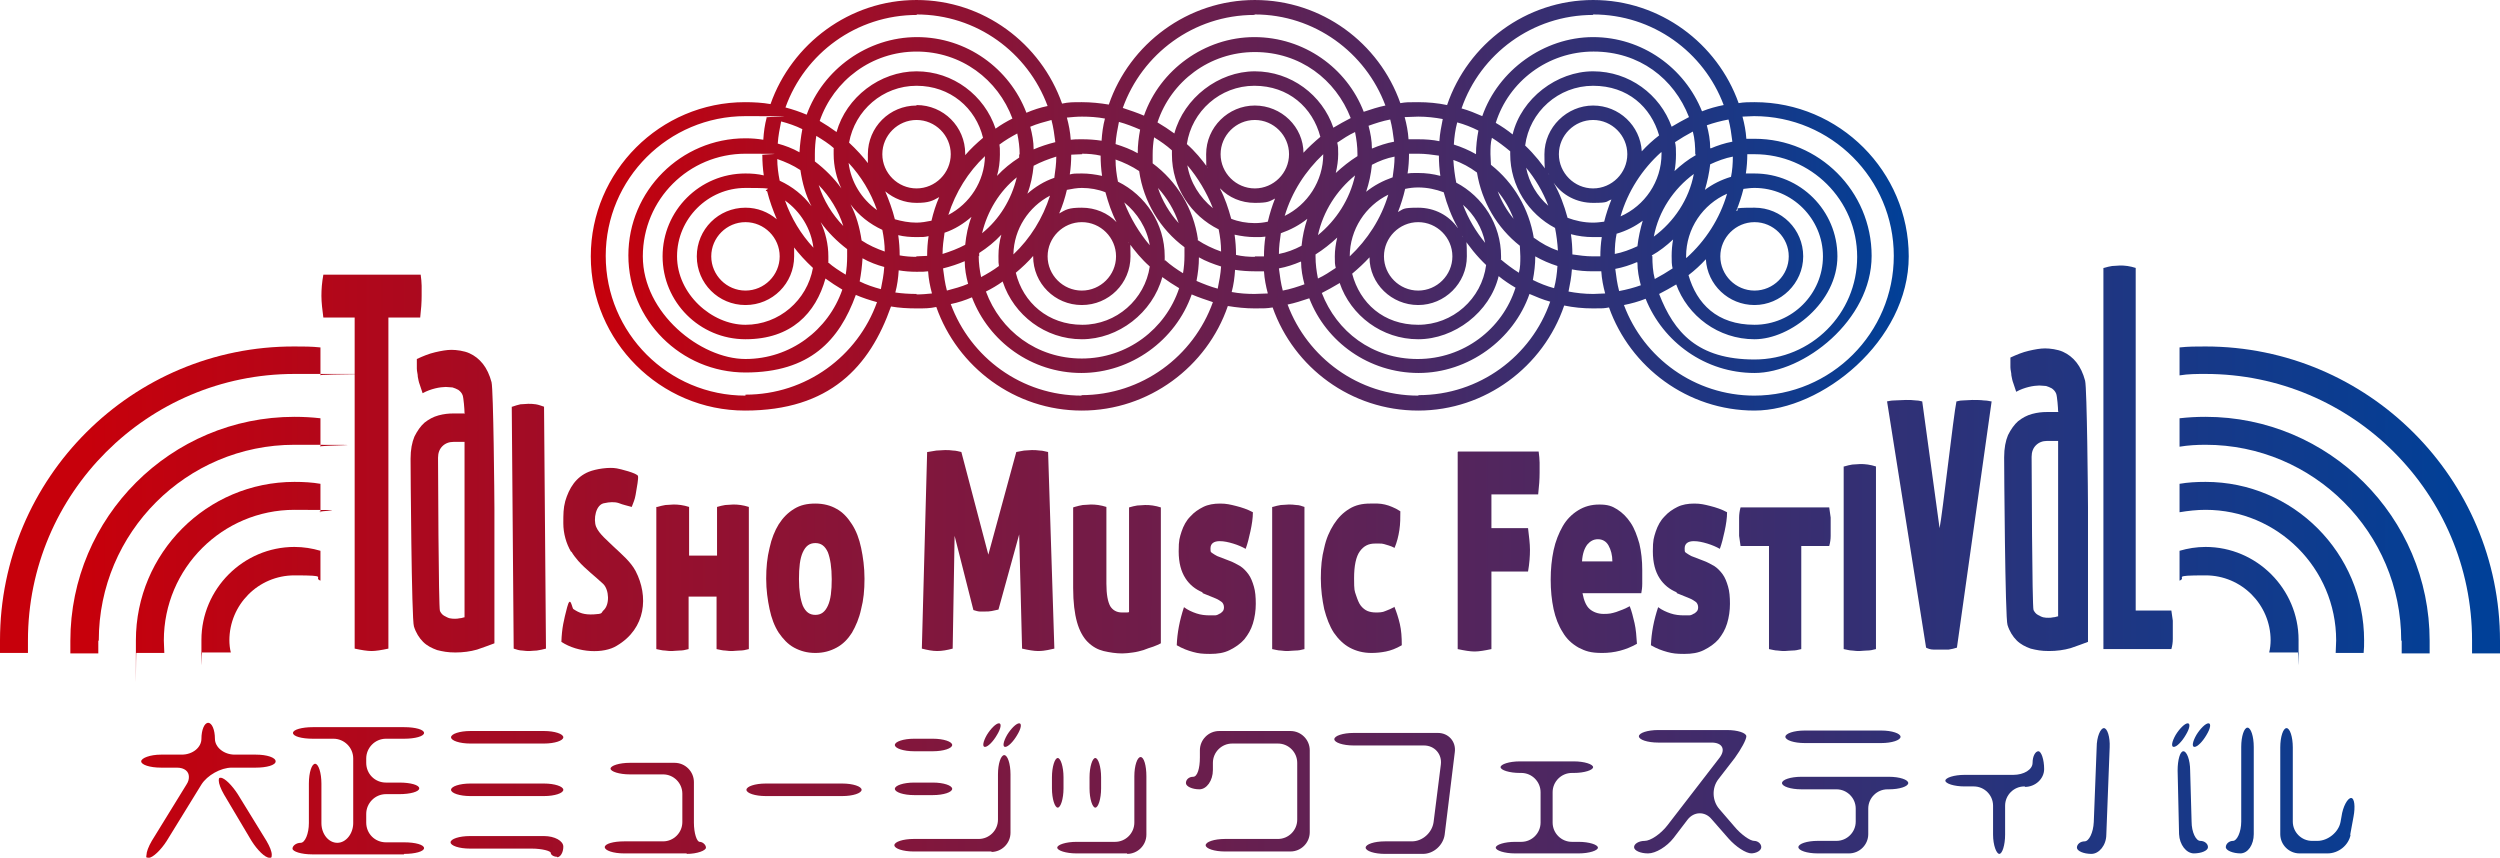
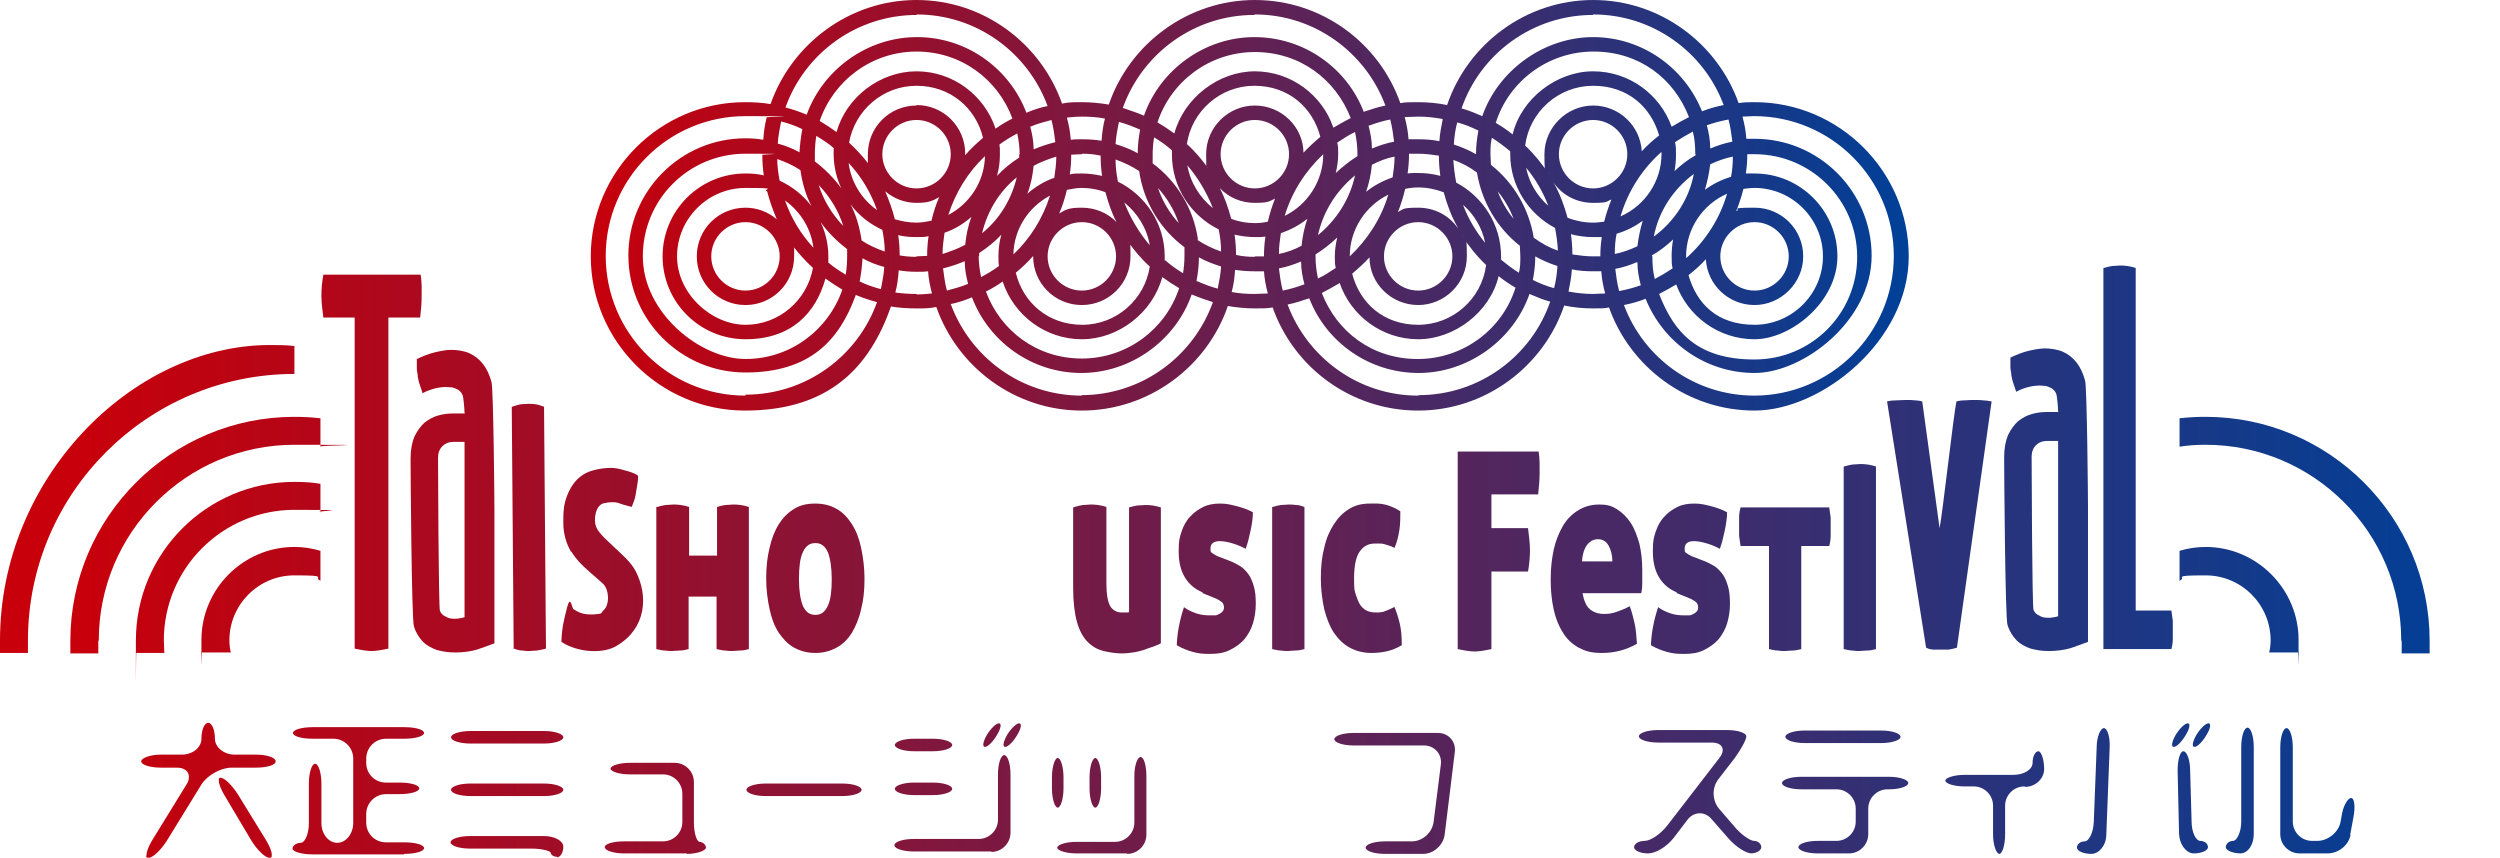
<svg xmlns="http://www.w3.org/2000/svg" xmlns:xlink="http://www.w3.org/1999/xlink" id="_レイヤー_1" data-name="レイヤー_1" viewBox="0 0 518.8 178">
  <defs>
    <style>      .st0 {        fill: url(#_名称未設定グラデーション_525);      }      .st1 {        fill: url(#_名称未設定グラデーション_535);      }      .st2 {        fill: url(#_名称未設定グラデーション_520);      }      .st3 {        fill: url(#_名称未設定グラデーション_57);      }      .st4 {        fill: url(#_名称未設定グラデーション_513);      }      .st5 {        fill: url(#_名称未設定グラデーション_5);      }      .st6 {        fill: url(#_名称未設定グラデーション_516);      }      .st7 {        fill: url(#_名称未設定グラデーション_518);      }      .st8 {        fill: url(#_名称未設定グラデーション_512);      }      .st9 {        fill: url(#_名称未設定グラデーション_537);      }      .st10 {        fill: url(#_名称未設定グラデーション_55);      }      .st11 {        fill: url(#_名称未設定グラデーション_59);      }      .st12 {        fill: url(#_名称未設定グラデーション_58);      }      .st13 {        fill: url(#_名称未設定グラデーション_530);      }      .st14 {        fill: url(#_名称未設定グラデーション_514);      }      .st15 {        fill: url(#_名称未設定グラデーション_531);      }      .st16 {        fill: url(#_名称未設定グラデーション_536);      }      .st17 {        fill: url(#_名称未設定グラデーション_51);      }      .st18 {        fill: url(#_名称未設定グラデーション_538);      }      .st19 {        fill: url(#_名称未設定グラデーション_542);      }      .st20 {        fill: url(#_名称未設定グラデーション_523);      }      .st21 {        fill: url(#_名称未設定グラデーション_52);      }      .st22 {        fill: url(#_名称未設定グラデーション_515);      }      .st23 {        fill: url(#_名称未設定グラデーション_541);      }      .st24 {        fill: url(#_名称未設定グラデーション_524);      }      .st25 {        fill: url(#_名称未設定グラデーション_521);      }      .st26 {        fill: url(#_名称未設定グラデーション_529);      }      .st27 {        fill: url(#_名称未設定グラデーション_540);      }      .st28 {        fill: url(#_名称未設定グラデーション_517);      }      .st29 {        fill: url(#_名称未設定グラデーション_54);      }      .st30 {        fill: url(#_名称未設定グラデーション_511);      }      .st31 {        fill: url(#_名称未設定グラデーション_528);      }      .st32 {        fill: url(#_名称未設定グラデーション_522);      }      .st33 {        fill: url(#_名称未設定グラデーション_539);      }      .st34 {        fill: url(#_名称未設定グラデーション_527);      }      .st35 {        fill: url(#_名称未設定グラデーション_533);      }      .st36 {        fill: url(#_名称未設定グラデーション_519);      }      .st37 {        fill: url(#_名称未設定グラデーション_534);      }      .st38 {        fill: url(#_名称未設定グラデーション_53);      }      .st39 {        fill: url(#_名称未設定グラデーション_56);      }      .st40 {        fill: url(#_名称未設定グラデーション_532);      }      .st41 {        fill: url(#_名称未設定グラデーション_510);      }      .st42 {        fill: url(#_名称未設定グラデーション_526);      }    </style>
    <linearGradient id="_名称未設定グラデーション_5" data-name="名称未設定グラデーション 5" x1="17.9" y1="164" x2="514.3" y2="164" gradientUnits="userSpaceOnUse">
      <stop offset="0" stop-color="#c7000b" />
      <stop offset="1" stop-color="#004098" />
    </linearGradient>
    <linearGradient id="_名称未設定グラデーション_51" data-name="名称未設定グラデーション 5" x1="17.9" y1="164" x2="514.3" y2="164" xlink:href="#_名称未設定グラデーション_5" />
    <linearGradient id="_名称未設定グラデーション_52" data-name="名称未設定グラデーション 5" x1="17.9" y1="164.7" x2="514.3" y2="164.7" xlink:href="#_名称未設定グラデーション_5" />
    <linearGradient id="_名称未設定グラデーション_53" data-name="名称未設定グラデーション 5" x1="17.9" y1="167.6" x2="514.3" y2="167.6" xlink:href="#_名称未設定グラデーション_5" />
    <linearGradient id="_名称未設定グラデーション_54" data-name="名称未設定グラデーション 5" x1="17.9" y1="163.9" x2="514.3" y2="163.9" xlink:href="#_名称未設定グラデーション_5" />
    <linearGradient id="_名称未設定グラデーション_55" data-name="名称未設定グラデーション 5" y1="163.3" x2="514.3" y2="163.3" xlink:href="#_名称未設定グラデーション_5" />
    <linearGradient id="_名称未設定グラデーション_56" data-name="名称未設定グラデーション 5" x1="17.9" y1="167" x2="514.3" y2="167" xlink:href="#_名称未設定グラデーション_5" />
    <linearGradient id="_名称未設定グラデーション_57" data-name="名称未設定グラデーション 5" x1="17.9" y1="164.1" x2="514.3" y2="164.1" xlink:href="#_名称未設定グラデーション_5" />
    <linearGradient id="_名称未設定グラデーション_58" data-name="名称未設定グラデーション 5" x1="17.9" y1="164.6" x2="514.3" y2="164.6" xlink:href="#_名称未設定グラデーション_5" />
    <linearGradient id="_名称未設定グラデーション_59" data-name="名称未設定グラデーション 5" x1="17.9" y1="167.4" x2="514.3" y2="167.4" xlink:href="#_名称未設定グラデーション_5" />
    <linearGradient id="_名称未設定グラデーション_510" data-name="名称未設定グラデーション 5" x1="17.9" y1="164.3" x2="514.3" y2="164.3" xlink:href="#_名称未設定グラデーション_5" />
    <linearGradient id="_名称未設定グラデーション_511" data-name="名称未設定グラデーション 5" x1="17.9" y1="164.4" x2="514.3" y2="164.4" xlink:href="#_名称未設定グラデーション_5" />
    <linearGradient id="_名称未設定グラデーション_512" data-name="名称未設定グラデーション 5" x1="17.9" y1="166.5" x2="514.3" y2="166.5" xlink:href="#_名称未設定グラデーション_5" />
    <linearGradient id="_名称未設定グラデーション_513" data-name="名称未設定グラデーション 5" x1="17.9" y1="163.6" x2="514.3" y2="163.6" xlink:href="#_名称未設定グラデーション_5" />
    <linearGradient id="_名称未設定グラデーション_514" data-name="名称未設定グラデーション 5" x1="17.9" y1="164.1" x2="514.3" y2="164.1" xlink:href="#_名称未設定グラデーション_5" />
    <linearGradient id="_名称未設定グラデーション_515" data-name="名称未設定グラデーション 5" x1="122.7" y1="42.6" x2="396.1" y2="42.6" xlink:href="#_名称未設定グラデーション_5" />
    <linearGradient id="_名称未設定グラデーション_516" data-name="名称未設定グラデーション 5" x1="17.9" y1="103.6" x2="514.3" y2="103.6" xlink:href="#_名称未設定グラデーション_5" />
    <linearGradient id="_名称未設定グラデーション_517" data-name="名称未設定グラデーション 5" y1="111" x2="514.3" y2="111" xlink:href="#_名称未設定グラデーション_5" />
    <linearGradient id="_名称未設定グラデーション_518" data-name="名称未設定グラデーション 5" y1="117.7" x2="514.3" y2="117.7" xlink:href="#_名称未設定グラデーション_5" />
    <linearGradient id="_名称未設定グラデーション_519" data-name="名称未設定グラデーション 5" x1="17.9" y1="124.5" x2="514.3" y2="124.5" xlink:href="#_名称未設定グラデーション_5" />
    <linearGradient id="_名称未設定グラデーション_520" data-name="名称未設定グラデーション 5" x1="17.9" y1="103.6" x2="514.3" y2="103.6" xlink:href="#_名称未設定グラデーション_5" />
    <linearGradient id="_名称未設定グラデーション_521" data-name="名称未設定グラデーション 5" x1="17.9" y1="111" x2="514.3" y2="111" xlink:href="#_名称未設定グラデーション_5" />
    <linearGradient id="_名称未設定グラデーション_522" data-name="名称未設定グラデーション 5" x1="17.9" y1="117.7" x2="514.3" y2="117.7" xlink:href="#_名称未設定グラデーション_5" />
    <linearGradient id="_名称未設定グラデーション_523" data-name="名称未設定グラデーション 5" x1="17.9" y1="124.5" x2="514.3" y2="124.5" xlink:href="#_名称未設定グラデーション_5" />
    <linearGradient id="_名称未設定グラデーション_524" data-name="名称未設定グラデーション 5" x1="17.9" y1="96" x2="514.3" y2="96" xlink:href="#_名称未設定グラデーション_5" />
    <linearGradient id="_名称未設定グラデーション_525" data-name="名称未設定グラデーション 5" x1="17.9" y1="104" x2="514.3" y2="104" xlink:href="#_名称未設定グラデーション_5" />
    <linearGradient id="_名称未設定グラデーション_526" data-name="名称未設定グラデーション 5" x1="17.9" y1="109.5" x2="514.3" y2="109.5" xlink:href="#_名称未設定グラデーション_5" />
    <linearGradient id="_名称未設定グラデーション_527" data-name="名称未設定グラデーション 5" x1="17.9" y1="116.2" x2="514.3" y2="116.2" xlink:href="#_名称未設定グラデーション_5" />
    <linearGradient id="_名称未設定グラデーション_528" data-name="名称未設定グラデーション 5" x1="17.9" y1="119.9" x2="514.3" y2="119.9" xlink:href="#_名称未設定グラデーション_5" />
    <linearGradient id="_名称未設定グラデーション_529" data-name="名称未設定グラデーション 5" x1="17.9" y1="120" x2="514.3" y2="120" xlink:href="#_名称未設定グラデーション_5" />
    <linearGradient id="_名称未設定グラデーション_530" data-name="名称未設定グラデーション 5" x1="17.9" y1="114.2" x2="514.3" y2="114.2" xlink:href="#_名称未設定グラデーション_5" />
    <linearGradient id="_名称未設定グラデーション_531" data-name="名称未設定グラデーション 5" x1="17.9" y1="120.1" x2="514.3" y2="120.1" xlink:href="#_名称未設定グラデーション_5" />
    <linearGradient id="_名称未設定グラデーション_532" data-name="名称未設定グラデーション 5" x1="17.9" y1="120" x2="514.3" y2="120" xlink:href="#_名称未設定グラデーション_5" />
    <linearGradient id="_名称未設定グラデーション_533" data-name="名称未設定グラデーション 5" x1="17.9" y1="119.9" x2="514.3" y2="119.9" xlink:href="#_名称未設定グラデーション_5" />
    <linearGradient id="_名称未設定グラデーション_534" data-name="名称未設定グラデーション 5" x1="17.9" y1="120" x2="514.3" y2="120" xlink:href="#_名称未設定グラデーション_5" />
    <linearGradient id="_名称未設定グラデーション_535" data-name="名称未設定グラデーション 5" x1="17.9" y1="114.4" x2="514.3" y2="114.4" xlink:href="#_名称未設定グラデーション_5" />
    <linearGradient id="_名称未設定グラデーション_536" data-name="名称未設定グラデーション 5" x1="17.9" y1="120" x2="514.3" y2="120" xlink:href="#_名称未設定グラデーション_5" />
    <linearGradient id="_名称未設定グラデーション_537" data-name="名称未設定グラデーション 5" x1="17.9" y1="120" x2="514.3" y2="120" xlink:href="#_名称未設定グラデーション_5" />
    <linearGradient id="_名称未設定グラデーション_538" data-name="名称未設定グラデーション 5" x1="17.9" y1="120.2" x2="514.3" y2="120.2" xlink:href="#_名称未設定グラデーション_5" />
    <linearGradient id="_名称未設定グラデーション_539" data-name="名称未設定グラデーション 5" x1="17.9" y1="115.7" x2="514.3" y2="115.7" xlink:href="#_名称未設定グラデーション_5" />
    <linearGradient id="_名称未設定グラデーション_540" data-name="名称未設定グラデーション 5" x1="17.9" y1="108.9" x2="514.3" y2="108.9" xlink:href="#_名称未設定グラデーション_5" />
    <linearGradient id="_名称未設定グラデーション_541" data-name="名称未設定グラデーション 5" x1="17.9" y1="94.9" x2="514.3" y2="94.9" xlink:href="#_名称未設定グラデーション_5" />
    <linearGradient id="_名称未設定グラデーション_542" data-name="名称未設定グラデーション 5" x1="17.9" y1="103.8" x2="514.3" y2="103.8" xlink:href="#_名称未設定グラデーション_5" />
  </defs>
  <g>
    <path class="st5" d="M53.3,159.3h-5.2c-2.3,0-5.1,1.6-6.3,3.5l-7.2,11.7c-1.2,1.9-2.9,3.5-3.7,3.5s-.5-.2-.5-.6c0-.6.4-1.7,1.1-2.9l7.2-11.7c.4-.6.5-1.1.5-1.6,0-1.1-.9-1.9-2.5-1.9h-3.3c-2.3,0-4.1-.6-4.1-1.3s1.9-1.4,4.1-1.4h4.3c2.3,0,4.1-1.5,4.1-3.3s.6-3.3,1.4-3.3,1.4,1.5,1.4,3.3,1.9,3.3,4.1,3.3h4.4c2.3,0,4.1.6,4.1,1.4s-1.9,1.3-4.1,1.3ZM55.9,178c-.9,0-2.5-1.6-3.7-3.5l-5.7-9.6c-.7-1.2-1.1-2.3-1.1-2.9s.1-.6.4-.6c.8,0,2.4,1.6,3.6,3.5l5.9,9.6c.7,1.2,1.1,2.2,1.1,2.9s-.2.6-.5.6Z" />
    <path class="st17" d="M83.8,177.3h-19c-2.3,0-4.1-.6-4.1-1.2s.8-1.2,1.7-1.2,1.7-1.9,1.7-4.1v-8.2c0-2.3.6-4.1,1.3-4.1s1.3,1.9,1.3,4.1v8.2c0,2.3,1.5,4.1,3.3,4.1s3.3-1.9,3.3-4.1v-13.4c0-2.3-1.9-4.1-4.1-4.1h-4.3c-2.3,0-4.1-.5-4.1-1.2s1.9-1.2,4.1-1.2h19c2.3,0,4.1.5,4.1,1.2s-1.9,1.2-4.1,1.2h-3.8c-2.3,0-4.1,1.9-4.1,4.1v.9c0,2.3,1.8,4.1,4.1,4.1h2.8c2.3,0,4.1.5,4.1,1.2s-1.9,1.2-4.1,1.2h-2.8c-2.3,0-4.1,1.9-4.1,4.1v1.8c0,2.3,1.8,4.1,4.1,4.1h3.8c2.3,0,4.1.5,4.1,1.2s-1.9,1.2-4.1,1.2Z" />
    <path class="st21" d="M115.6,177.8c-.7,0-1.3-.4-1.3-.8s-1.8-.9-4-.9h-12.8c-2.2,0-4-.6-4-1.3s1.8-1.3,4-1.3h15.4c2.2,0,4,1,4,2.2s-.6,2.2-1.3,2.2ZM112.9,154.3h-15.3c-2.2,0-4-.6-4-1.3s1.8-1.3,4-1.3h15.3c2.2,0,4,.6,4,1.3s-1.8,1.3-4,1.3ZM112.9,165.2h-15.3c-2.2,0-4-.6-4-1.3s1.8-1.3,4-1.3h15.3c2.2,0,4,.6,4,1.3s-1.8,1.3-4,1.3Z" />
    <path class="st38" d="M142.5,177.1h-13c-2.2,0-4-.6-4-1.3s1.8-1.2,4-1.2h8.1c2.2,0,4-1.8,4-4v-5.9c0-2.2-1.8-4-4-4h-6.9c-2.2,0-4-.6-4-1.2s1.8-1.2,4-1.2h9.3c2.2,0,4,1.8,4,4v8.4c0,2.2.6,4,1.2,4s1.3.6,1.3,1.2-1.8,1.3-4,1.3Z" />
    <path class="st29" d="M174.8,165.2h-15.9c-2.2,0-4-.6-4-1.3s1.8-1.3,4-1.3h15.9c2.2,0,4,.6,4,1.3s-1.8,1.3-4,1.3Z" />
    <path class="st10" d="M193.6,155.9h-3.9c-2.2,0-4-.6-4-1.3s1.8-1.3,4-1.3h3.9c2.2,0,4,.6,4,1.3s-1.8,1.3-4,1.3ZM205.8,176.7h-16.2c-2.2,0-4-.6-4-1.3s1.8-1.3,4-1.3h13.5c2.2,0,4-1.8,4-4v-9.4c0-2.2.6-4,1.3-4s1.3,1.8,1.3,4v12.1c0,2.2-1.8,4-4,4ZM193.6,165h-3.9c-2.2,0-4-.6-4-1.3s1.8-1.3,4-1.3h3.9c2.2,0,4,.6,4,1.3s-1.8,1.3-4,1.3ZM206.9,152.5c-.8,1.4-1.9,2.5-2.5,2.5s-.4-1.1.4-2.5c.8-1.3,1.9-2.4,2.5-2.4s.4,1.1-.4,2.4ZM211.1,152.5c-.8,1.4-1.9,2.5-2.5,2.5s-.4-1.1.4-2.5c.8-1.3,1.9-2.4,2.5-2.4s.4,1.1-.4,2.4Z" />
    <path class="st39" d="M219.5,167.6c-.6,0-1.2-1.8-1.2-4v-2.3c0-2.2.6-4,1.2-4s1.2,1.8,1.2,4v2.3c0,2.2-.6,4-1.2,4ZM233.9,177.1h-10.5c-2.2,0-4-.6-4-1.2s1.8-1.2,4-1.2h8c2.2,0,4-1.8,4-4v-9.6c0-2.2.6-4,1.3-4s1.2,1.8,1.2,4v12.1c0,2.2-1.8,4-4,4ZM227.3,167.6c-.6,0-1.2-1.8-1.2-4v-2.3c0-2.2.6-4,1.2-4s1.2,1.8,1.2,4v2.3c0,2.2-.6,4-1.2,4Z" />
-     <path class="st3" d="M267.8,176.7h-13.6c-2.2,0-4-.6-4-1.3s1.8-1.3,4-1.3h11c2.2,0,4-1.8,4-4v-11.8c0-2.2-1.8-4-4-4h-9.5c-2.2,0-4,1.8-4,4v1.5c0,2.2-1.3,4-2.8,4s-2.8-.6-2.8-1.3.6-1.3,1.5-1.3,1.4-1.8,1.4-4v-1.5c0-2.2,1.8-4,4-4h14.8c2.2,0,4,1.8,4,4v17c0,2.2-1.8,4-4,4Z" />
    <path class="st12" d="M299.8,173.2c-.3,2.2-2.3,4-4.5,4h-7.9c-2.2,0-4-.6-4-1.3s1.8-1.3,4-1.3h5.6c2.2,0,4.2-1.8,4.5-4l1.5-11.9c.3-2.2-1.3-4-3.5-4h-14.6c-2.2,0-4-.6-4-1.3s1.8-1.3,4-1.3h17.5c2.2,0,3.8,1.8,3.5,4l-2.1,17.1Z" />
-     <path class="st11" d="M327.6,177.1h-13.2c-2.2,0-4-.6-4-1.2s1.8-1.2,4-1.2h1.3c2.2,0,4-1.8,4-4v-6.3c0-2.2-1.8-4-4-4h-.3c-2.2,0-4-.6-4-1.2s1.8-1.2,4-1.2h11.2c2.2,0,4,.6,4,1.2s-1.8,1.2-4,1.2h-.4c-2.2,0-4,1.8-4,4v6.3c0,2.2,1.8,4,4,4h1.4c2.2,0,4,.6,4,1.2s-1.8,1.2-4,1.2Z" />
    <path class="st41" d="M363.5,177.1c-1.2,0-3.3-1.4-4.8-3.1l-3.5-4c-1.4-1.7-3.7-1.6-5,.1l-2.9,3.8c-1.4,1.8-3.7,3.2-5.3,3.2s-2.9-.6-2.9-1.3,1-1.3,2.2-1.3,3.3-1.4,4.7-3.2l10.8-14c1.4-1.8.6-3.2-1.6-3.2h-11.1c-2.2,0-4-.6-4-1.3s1.8-1.3,4-1.3h14.3c2.2,0,4,.6,4,1.3s-1.1,2.7-2.4,4.5l-3.4,4.4c-1.4,1.8-1.3,4.5.2,6.2l3.1,3.6c1.4,1.7,3.3,3,4.1,3s1.5.6,1.5,1.3-1,1.3-2.2,1.3Z" />
    <path class="st30" d="M391.9,163.8h-.2c-2.2,0-4,1.8-4,4v5.3c0,2.2-1.8,4-4,4h-6.5c-2.2,0-4-.6-4-1.3s1.8-1.3,4-1.3h3.9c2.2,0,4-1.8,4-4v-2.7c0-2.2-1.8-4-4-4h-7.3c-2.2,0-4-.6-4-1.3s1.8-1.3,4-1.3h18.2c2.2,0,4,.6,4,1.3s-1.8,1.3-4,1.3ZM390.4,154.2h-15.9c-2.2,0-4-.6-4-1.3s1.8-1.3,4-1.3h15.9c2.2,0,4,.6,4,1.3s-1.8,1.3-4,1.3Z" />
    <path class="st8" d="M420.2,163.2h-.1c-2.2,0-4,1.8-4,4v6c0,2.2-.6,4-1.2,4s-1.3-1.8-1.3-4v-6c0-2.2-1.8-4-4-4h-1.9c-2.2,0-4-.6-4-1.2s1.8-1.2,4-1.2h10.1c2.2,0,4-1.1,4-2.5s.6-2.4,1.2-2.4,1.2,1.7,1.2,3.7-1.8,3.7-4,3.7Z" />
    <path class="st4" d="M437.1,173.2c0,2.2-1.5,4-3.1,4s-3-.6-3-1.3.7-1.3,1.6-1.3,1.8-1.8,1.9-4l.6-15.5c0-2.2.8-4,1.5-4s1.3,1.8,1.2,4l-.7,18.2ZM453.6,152.5c-.8,1.4-1.9,2.5-2.5,2.5s-.4-1.1.4-2.5c.8-1.3,1.9-2.4,2.5-2.4s.4,1.1-.4,2.4ZM455.3,177.1c-1.6,0-3-1.8-3.1-4l-.3-13.2c0-2.2.5-4,1.2-4s1.4,1.8,1.4,4l.3,10.6c0,2.2.9,4,1.8,4s1.6.6,1.6,1.3-1.3,1.3-3,1.3ZM457.9,152.5c-.8,1.4-1.9,2.5-2.5,2.5s-.4-1.1.4-2.5c.8-1.3,1.9-2.4,2.5-2.4s.4,1.1-.4,2.4Z" />
    <path class="st14" d="M465,177.1c-1.6,0-3.1-.6-3.1-1.3s.7-1.3,1.5-1.3,1.7-1.8,1.7-4v-15.5c0-2.2.6-4,1.3-4s1.3,1.8,1.3,4v18.1c0,2.2-1.2,4-2.8,4ZM487.8,173.2c-.4,2.2-2.5,3.9-4.8,3.9h-5.8c-2.2,0-4-1.8-4-4v-18c0-2.2.6-4,1.3-4s1.3,1.8,1.3,4v15.4c0,2.2,1.8,4,4,4h1.1c2.2,0,4.4-1.8,4.8-3.9l.2-1.1c.3-2.2,1.3-3.9,2-3.9s.9,1.8.5,3.9l-.7,3.8Z" />
  </g>
  <path class="st22" d="M364.1,21.2c-1.1,0-2.2,0-3.3.2-4.4-12.4-16.3-21.4-30.2-21.4s-26,9.1-30.3,21.8c-1.9-.4-3.9-.6-6-.6s-2.5,0-3.7.2c-4.4-12.5-16.3-21.4-30.2-21.4s-26,9.1-30.3,21.7c-1.8-.3-3.7-.5-5.6-.5s-2.7,0-4.1.3c-4.4-12.5-16.3-21.5-30.2-21.5s-25.9,9.1-30.3,21.6c-1.7-.3-3.5-.4-5.3-.4-17.6,0-32,14.4-32,32s14.4,32,32,32,25.9-9.1,30.3-21.6c1.7.3,3.5.4,5.3.4s2.7,0,4.1-.3c4.4,12.5,16.3,21.5,30.2,21.5s26-9.1,30.3-21.7c1.8.3,3.7.5,5.6.5s2.5,0,3.7-.2c4.4,12.5,16.3,21.4,30.2,21.4s26-9.1,30.3-21.8c1.9.4,3.9.6,6,.6s2.2,0,3.3-.2c4.4,12.4,16.3,21.4,30.2,21.4s32-14.4,32-32-14.4-32-32-32ZM330.6,3c12.4,0,23,7.8,27.1,18.8-1.5.3-3,.7-4.5,1.3-3.6-9-12.4-15.4-22.6-15.4s-19.7,6.9-23,16.4c-1.4-.6-2.8-1.2-4.3-1.6,3.9-11.3,14.7-19.4,27.3-19.4ZM326.3,52.8c0-1.4-.1-2.8-.3-4.2,1.5.4,3,.6,4.6.6s1.2,0,1.8,0c-.2,1.3-.3,2.7-.3,4s0,0,0,0c-.5,0-1,0-1.5,0-1.5,0-2.9-.2-4.3-.4ZM260.4,53.3c-1.3,0-2.6-.1-3.9-.4,0-1.4-.1-2.8-.3-4.2,1.4.3,2.8.5,4.2.5s1.5,0,2.2-.1c-.2,1.3-.3,2.7-.3,4.1-.6,0-1.3,0-1.9,0ZM190.2,53.3c-1.2,0-2.4-.1-3.5-.3,0-1.4-.1-2.8-.3-4.2,1.2.3,2.5.4,3.8.4s1.7,0,2.5-.2c-.2,1.3-.3,2.7-.3,4.1-.7,0-1.5.1-2.3.1ZM158.2,32.2c0,1.4.1,2.8.3,4.2-1.2-.3-2.5-.4-3.8-.4-9.5,0-17.2,7.7-17.2,17.2s7.7,17.2,17.2,17.2,14.6-5.4,16.6-12.6c1.1.8,2.3,1.6,3.5,2.3-2.9,8.4-10.8,14.4-20.1,14.4s-21.3-9.5-21.3-21.3,9.5-21.3,21.3-21.3,2.4.1,3.5.3ZM224.5,31.9c1.3,0,2.6.1,3.9.4,0,1.4.1,2.8.3,4.2-1.4-.3-2.8-.5-4.2-.5s-1.7,0-2.5.2c.2-1.3.3-2.7.3-4.1.7,0,1.5-.1,2.3-.1ZM231.5,29.9c.1-1.6.4-3.1.7-4.6,1.5.4,3,1,4.4,1.6-.3,1.6-.5,3.2-.5,4.9-1.4-.8-3-1.4-4.6-1.9ZM224.5,46.1c3.9,0,7.1,3.2,7.1,7.1s-3.2,7.1-7.1,7.1-7.1-3.2-7.1-7.1,3.2-7.1,7.1-7.1ZM210.3,52.8c.1-5.3,3.2-9.9,7.6-12.2-1.5,4.7-4.1,8.9-7.6,12.2ZM214.4,52.9c0,0,0,.2,0,.3,0,5.6,4.5,10.1,10.1,10.1s10.1-4.5,10.1-10.1-.2-2-.4-2.9c1.3,1.8,2.7,3.5,4.4,5-1,6.8-6.9,12.1-14,12.1s-12.3-4.6-13.8-10.8c1.3-1.1,2.6-2.3,3.7-3.6ZM233.3,42c2.7,2.2,4.7,5.3,5.3,8.9-2.2-2.6-4-5.6-5.3-8.9ZM231.7,46.1c-1.8-1.9-4.4-3-7.2-3s-3.3.4-4.7,1.2c.7-1.6,1.2-3.2,1.6-4.9,1-.2,2.1-.4,3.1-.4,1.7,0,3.4.3,4.9.9.6,2.2,1.3,4.3,2.3,6.2ZM218.8,36.9c-2.1.7-4,1.9-5.6,3.3.7-1.8,1.1-3.8,1.3-5.8,1.5-.8,3.1-1.4,4.7-1.9,0,1.5-.2,2.9-.4,4.3ZM214.5,31c0-1.6-.3-3.2-.7-4.7,1.4-.6,2.9-1,4.4-1.4.4,1.5.6,3,.8,4.6-1.6.4-3.1.9-4.5,1.5ZM211.5,32c0,.2,0,.4,0,.7-1.7,1.1-3.2,2.3-4.6,3.8.4-1.4.6-2.9.6-4.4s0-1.4-.1-2.1c1.2-.9,2.4-1.6,3.7-2.3.3,1.4.5,2.9.5,4.4ZM211,36.8c-1.1,4.6-3.6,8.7-7.2,11.6,1.1-4.6,3.6-8.7,7.2-11.6ZM190.2,39.1c-3.9,0-7.1-3.2-7.1-7.1s3.2-7.1,7.1-7.1,7.1,3.2,7.1,7.1-3.2,7.1-7.1,7.1ZM190.2,21.9c-5.6,0-10.1,4.5-10.1,10.1s0,1.4.2,2.1c-1.2-1.6-2.6-3.1-4.1-4.5,1.2-6.7,7-11.8,14-11.8s12.3,4.6,13.8,10.8c-1.3,1.1-2.6,2.3-3.7,3.6,0,0,0-.2,0-.3,0-5.6-4.5-10.1-10.1-10.1ZM182,43.6c-3.2-2.3-5.4-5.8-5.9-9.8,2.6,2.8,4.6,6.1,5.9,9.8ZM183.7,39.7c1.8,1.5,4,2.4,6.5,2.4s3.3-.4,4.7-1.2c-.7,1.6-1.2,3.2-1.6,4.9-1,.2-2.1.4-3.1.4-1.6,0-3.1-.3-4.5-.7-.5-2-1.2-3.9-2-5.8ZM204.4,32.4c-.1,5.3-3.2,9.9-7.6,12.2,1.5-4.7,4.1-8.9,7.6-12.2ZM206.6,26.7c-2.3-6.9-8.8-11.9-16.4-11.9s-14.6,5.4-16.6,12.6c-1.1-.8-2.3-1.6-3.5-2.3,2.9-8.4,10.8-14.4,20.1-14.4s16.9,5.8,19.9,13.9c-1.2.6-2.4,1.3-3.5,2.1ZM173,30.8c0,.4,0,.8,0,1.2,0,2.5.6,5,1.6,7.1-1.5-2.1-3.4-4-5.5-5.6,0-.5,0-1,0-1.5,0-1.3.1-2.6.3-3.8,1.3.8,2.6,1.6,3.7,2.6ZM175,46.9c-2.3-2.4-4.1-5.3-5.1-8.5,2.3,2.4,4.1,5.3,5.1,8.5ZM165.9,31.6c-1.4-.8-3-1.4-4.5-1.8.1-1.6.4-3.1.7-4.6,1.5.4,3,.9,4.4,1.6-.3,1.6-.5,3.2-.6,4.9ZM166.1,35.3c.4,2.7,1.1,5.2,2.3,7.5-1.7-2.3-4-4.1-6.6-5.3-.3-1.5-.5-3-.5-4.5,1.7.6,3.3,1.3,4.8,2.3ZM161.2,45.5c-1.8-1.5-4-2.4-6.5-2.4-5.6,0-10.1,4.5-10.1,10.1s4.5,10.1,10.1,10.1,10.1-4.5,10.1-10.1,0-1.4-.2-2.1c1.2,1.6,2.6,3.1,4.1,4.5-1.2,6.7-7,11.8-14,11.8s-14.2-6.4-14.2-14.2,6.4-14.2,14.2-14.2,3.1.3,4.5.7c.5,2,1.2,3.9,2,5.8ZM161.8,53.2c0,3.9-3.2,7.1-7.1,7.1s-7.1-3.2-7.1-7.1,3.2-7.1,7.1-7.1,7.1,3.2,7.1,7.1ZM162.9,41.6c3.2,2.3,5.4,5.8,5.9,9.8-2.6-2.8-4.6-6.1-5.9-9.8ZM171.9,54.4c0-.4,0-.8,0-1.2,0-2.5-.6-5-1.6-7.1,1.5,2.1,3.4,4,5.5,5.6,0,.5,0,1,0,1.5,0,1.3-.1,2.6-.3,3.8-1.3-.8-2.6-1.6-3.7-2.6ZM179,53.6c1.4.8,3,1.4,4.5,1.8-.1,1.6-.4,3.1-.7,4.6-1.5-.4-3-.9-4.4-1.6.3-1.6.5-3.2.6-4.9ZM178.8,49.9c-.4-2.7-1.1-5.2-2.3-7.5,1.7,2.3,4,4.1,6.6,5.3.3,1.5.5,3,.5,4.5-1.7-.6-3.3-1.3-4.8-2.3ZM196,48.3c2.1-.7,4-1.9,5.6-3.3-.7,1.8-1.1,3.8-1.3,5.8-1.5.8-3.1,1.4-4.7,1.9,0-1.5.2-2.9.4-4.3ZM200.2,54.2c0,1.6.3,3.2.7,4.7-1.4.6-2.9,1-4.4,1.4-.4-1.5-.6-3-.8-4.6,1.6-.4,3.1-.9,4.5-1.5ZM203.2,53.2c0-.2,0-.4,0-.7,1.7-1.1,3.2-2.3,4.6-3.8-.4,1.4-.6,2.9-.6,4.4s0,1.4.1,2.1c-1.2.9-2.4,1.6-3.7,2.3-.3-1.4-.5-2.9-.5-4.4ZM208.1,58.5c2.3,6.9,8.8,11.9,16.4,11.9s14.7-5.5,16.7-12.9c1.1.8,2.3,1.6,3.5,2.3-2.8,8.5-10.8,14.6-20.2,14.6s-16.9-5.8-19.9-13.9c1.2-.6,2.4-1.3,3.5-2.1ZM241.7,54.1c0-.3,0-.6,0-.9,0-6.8-4-12.7-9.7-15.5-.3-1.5-.5-3-.5-4.6,1.7.6,3.4,1.4,4.9,2.4.9,6.4,4.4,12.1,9.4,15.8,0,.6,0,1.2,0,1.8,0,1.2-.1,2.4-.3,3.6-1.3-.8-2.6-1.7-3.7-2.7ZM240.3,39c1.9,2.1,3.4,4.6,4.3,7.3-1.9-2.1-3.4-4.6-4.3-7.3ZM248.8,53.4c1.4.8,3,1.4,4.6,1.9-.1,1.6-.4,3.1-.7,4.6-1.5-.4-3-1-4.4-1.6.3-1.6.5-3.2.5-4.9ZM248.6,49.7c-.9-6.4-4.4-12.1-9.4-15.8,0-.6,0-1.2,0-1.8,0-1.2.1-2.4.3-3.6,1.3.8,2.6,1.7,3.7,2.7,0,.3,0,.6,0,.9,0,6.8,4,12.7,9.7,15.5.3,1.5.5,3,.5,4.6-1.7-.6-3.4-1.4-4.9-2.4ZM294.3,31.9c1.5,0,2.9.2,4.3.4,0,1.4.1,2.8.3,4.2-1.5-.4-3-.6-4.6-.6s-1.5,0-2.2.1c.2-1.3.3-2.7.3-4.1.6,0,1.3,0,1.9,0ZM260.4,39.1c-3.9,0-7.1-3.2-7.1-7.1s3.2-7.1,7.1-7.1,7.1,3.2,7.1,7.1-3.2,7.1-7.1,7.1ZM270.5,31.8c0-5.5-4.6-9.9-10.1-9.9s-10.1,4.5-10.1,10.1.2,2,.4,2.9c-1.3-1.8-2.7-3.5-4.4-5,1-6.8,6.9-12.1,14-12.1s12.1,4.5,13.7,10.6c-1.3,1.1-2.5,2.2-3.6,3.4ZM251.7,43.2c-2.7-2.2-4.7-5.3-5.3-8.9,2.2,2.6,4,5.6,5.3,8.9ZM253.2,39.1c1.8,1.9,4.4,3,7.2,3s3-.3,4.2-.9c-.6,1.5-1.1,3.1-1.5,4.8-.9.2-1.8.3-2.7.3-1.7,0-3.4-.3-4.9-.9-.6-2.2-1.3-4.3-2.3-6.2ZM274.6,32s0,0,0,0c0,5.6-3.3,10.5-8,12.8,1.5-5,4.3-9.3,8-12.8ZM280.1,53.2c0-5.6,3.3-10.5,8-12.8-1.5,5-4.3,9.3-8,12.8,0,0,0,0,0,0ZM294.3,46.1c3.9,0,7.1,3.2,7.1,7.1s-3.2,7.1-7.1,7.1-7.1-3.2-7.1-7.1,3.2-7.1,7.1-7.1ZM284.2,53.4c0,5.5,4.6,9.9,10.1,9.9s10.1-4.5,10.1-10.1-.4-3-1-4.3c1.4,2.2,3.1,4.3,5,6.1-.9,7-6.9,12.4-14.1,12.4s-12.1-4.5-13.7-10.6c1.3-1.1,2.5-2.2,3.6-3.4ZM303.6,42.5c2.3,2,4,4.8,4.6,7.9-1.9-2.3-3.5-5-4.6-7.9ZM302.5,47.3c-1.8-2.6-4.8-4.2-8.2-4.2s-3,.3-4.2.9c.6-1.5,1.1-3.1,1.5-4.8.9-.2,1.8-.3,2.7-.3,1.9,0,3.7.4,5.3,1,.7,2.6,1.6,5,2.9,7.3ZM289,36.8c-2,.7-3.9,1.7-5.5,3,.6-1.8,1-3.6,1.2-5.6,1.5-.8,3.1-1.4,4.7-1.7,0,1.5-.2,2.9-.4,4.3ZM284.7,30.8c0-1.6-.3-3.2-.7-4.7,1.4-.5,2.9-1,4.5-1.3.4,1.5.6,3,.8,4.6-1.6.3-3.1.8-4.5,1.4ZM281.7,32c0,.1,0,.3,0,.4-1.6,1-3.1,2.2-4.5,3.5.3-1.3.5-2.6.5-3.9s0-1.6-.2-2.4c1.2-.8,2.4-1.6,3.7-2.2.3,1.5.5,3,.5,4.6ZM281.2,36.4c-1.1,5-3.9,9.3-7.7,12.4,1.1-5,3.9-9.3,7.7-12.4ZM276.7,26.5c-2.3-6.8-8.8-11.7-16.3-11.7s-14.7,5.5-16.7,12.9c-1.1-.8-2.3-1.6-3.5-2.3,2.8-8.5,10.8-14.6,20.2-14.6s16.8,5.7,19.9,13.7c-1.2.6-2.4,1.3-3.6,2ZM265.8,48.4c2-.7,3.9-1.7,5.5-3-.6,1.8-1,3.6-1.2,5.6-1.5.8-3.1,1.4-4.7,1.7,0-1.5.2-2.9.4-4.3ZM270,54.3c0,1.6.3,3.2.7,4.7-1.4.5-2.9,1-4.5,1.3-.4-1.5-.6-3-.8-4.6,1.6-.3,3.1-.8,4.5-1.4ZM273,53.2c0-.1,0-.3,0-.4,1.6-1,3.1-2.2,4.5-3.5-.3,1.3-.5,2.6-.5,3.9s0,1.6.2,2.4c-1.2.8-2.4,1.6-3.7,2.2-.3-1.5-.5-3-.5-4.6ZM278,58.7c2.3,6.8,8.8,11.7,16.3,11.7s14.9-5.6,16.7-13.1c1.1.9,2.3,1.7,3.5,2.4-2.7,8.6-10.8,14.8-20.3,14.8s-16.8-5.7-19.9-13.7c1.2-.6,2.4-1.3,3.6-2ZM311.5,53.8c0-.2,0-.4,0-.6,0-6.6-3.8-12.4-9.3-15.3-.3-1.5-.5-3.1-.6-4.7,1.8.6,3.4,1.5,4.9,2.6,1,6.1,4.2,11.5,8.9,15.2,0,.7.1,1.4.1,2.2,0,1.2,0,2.3-.3,3.4-1.3-.8-2.6-1.8-3.8-2.8ZM301.7,30c.1-1.6.3-3.1.7-4.6,1.5.4,3,1,4.4,1.7-.3,1.6-.5,3.2-.5,4.9s0,0,0,0c-1.4-.8-3-1.5-4.6-2ZM310.8,39.7c1.4,1.7,2.5,3.6,3.3,5.7-1.4-1.7-2.5-3.6-3.3-5.7ZM318.6,53.2c1.4.8,3,1.5,4.6,2-.1,1.6-.3,3.1-.7,4.6-1.5-.4-3-1-4.4-1.7.3-1.6.5-3.2.5-4.9s0,0,0,0ZM318.3,49.4c-1-6.1-4.2-11.5-8.9-15.2,0-.7-.1-1.4-.1-2.2,0-1.2,0-2.3.3-3.4,1.3.8,2.6,1.8,3.8,2.8,0,.2,0,.4,0,.6,0,6.6,3.8,12.4,9.3,15.3.3,1.5.5,3.1.6,4.7-1.8-.6-3.4-1.5-4.9-2.6ZM351.9,32c0,0,0,.1,0,.2-1.6.9-3,2-4.4,3.3.2-1.1.3-2.3.3-3.4s0-1.8-.2-2.6c1.2-.8,2.4-1.5,3.7-2.2.4,1.5.5,3.1.5,4.8ZM364.1,46.1c3.9,0,7.1,3.2,7.1,7.1s-3.2,7.1-7.1,7.1-7.1-3.2-7.1-7.1,3.2-7.1,7.1-7.1ZM354,53.8c.3,5.3,4.7,9.5,10.1,9.5s10.1-4.5,10.1-10.1-4.5-10.1-10.1-10.1-2.6.3-3.8.7c.6-1.5,1.1-3,1.5-4.6.8-.1,1.5-.2,2.3-.2,7.8,0,14.2,6.4,14.2,14.2s-6.4,14.2-14.2,14.2-12-4.4-13.7-10.3c1.3-1,2.5-2.1,3.6-3.3ZM349.9,53.5c0-.1,0-.2,0-.3,0-5.8,3.5-10.8,8.5-13-1.5,5.2-4.5,9.8-8.4,13.3ZM330.6,39.1c-3.9,0-7.1-3.2-7.1-7.1s3.2-7.1,7.1-7.1,7.1,3.2,7.1,7.1-3.2,7.1-7.1,7.1ZM340.7,31.4c-.3-5.3-4.7-9.5-10.1-9.5s-10.1,4.5-10.1,10.1.4,3,1,4.3c-1.4-2.2-3.1-4.3-5-6.1.9-7,6.9-12.4,14.1-12.4s12,4.4,13.7,10.3c-1.3,1-2.5,2.1-3.6,3.3ZM321.3,42.7c-2.3-2-4-4.8-4.6-7.9,1.9,2.3,3.5,5,4.6,7.9ZM322.4,37.9c1.8,2.6,4.8,4.2,8.2,4.2s2.6-.3,3.8-.7c-.6,1.5-1.1,3-1.5,4.6-.8.1-1.5.2-2.3.2-1.9,0-3.7-.4-5.3-1-.7-2.6-1.6-5-2.9-7.3ZM344.8,31.6c0,.1,0,.2,0,.3,0,5.8-3.5,10.8-8.5,13,1.5-5.2,4.5-9.8,8.4-13.3ZM351.5,36.1c-1,5.3-4.1,9.9-8.3,13,1-5.3,4.1-9.9,8.3-13ZM346.9,26.3c-2.4-6.7-8.8-11.5-16.3-11.5s-14.9,5.6-16.7,13.1c-1.1-.9-2.3-1.7-3.5-2.4,2.7-8.6,10.8-14.8,20.3-14.8s16.7,5.6,19.8,13.6c-1.2.6-2.4,1.3-3.6,2ZM335.5,48.5c2-.6,3.8-1.5,5.4-2.7-.5,1.7-.9,3.5-1.1,5.3-1.5.7-3.1,1.3-4.7,1.6,0-1.4.1-2.9.4-4.3ZM339.8,54.5c0,1.6.3,3.2.7,4.7-1.4.5-2.9.9-4.5,1.2-.4-1.5-.6-3-.8-4.6,1.6-.3,3.1-.8,4.5-1.4ZM342.8,53.2c0,0,0-.1,0-.2,1.6-.9,3-2,4.4-3.3-.2,1.1-.3,2.3-.3,3.4s0,1.8.2,2.6c-1.2.8-2.4,1.5-3.7,2.2-.4-1.5-.5-3.1-.5-4.8ZM347.8,58.9c2.4,6.7,8.8,11.5,16.3,11.5s17.2-7.7,17.2-17.2-7.7-17.2-17.2-17.2-1.2,0-1.8,0c.2-1.3.3-2.7.3-4s0,0,0,0c.5,0,1,0,1.5,0,11.7,0,21.3,9.5,21.3,21.3s-9.5,21.3-21.3,21.3-16.7-5.6-19.8-13.6c1.2-.6,2.4-1.3,3.6-2ZM359.2,36.7c-2,.6-3.8,1.5-5.4,2.7.5-1.7.9-3.5,1.1-5.3,1.5-.7,3.1-1.3,4.7-1.6,0,1.4-.1,2.9-.4,4.3ZM354.9,30.7c0-1.6-.3-3.2-.7-4.7,1.4-.5,2.9-.9,4.5-1.2.4,1.5.6,3,.8,4.6-1.6.3-3.1.8-4.5,1.4ZM294.3,24.2c1.8,0,3.5.2,5.1.5-.3,1.5-.6,3-.7,4.6-1.4-.3-2.9-.4-4.4-.4s-1.4,0-2,0c-.1-1.6-.4-3.1-.8-4.6.9,0,1.9-.1,2.8-.1ZM260.4,3c12.4,0,23,7.9,27.1,18.9-1.5.3-3,.8-4.5,1.3-3.5-9.1-12.4-15.5-22.7-15.5s-19.6,6.8-22.9,16.3c-1.4-.6-2.9-1.1-4.4-1.6,4-11.2,14.7-19.3,27.3-19.3ZM224.5,24.2c1.6,0,3.2.1,4.8.4-.4,1.5-.6,3-.7,4.6-1.3-.2-2.7-.3-4-.3s-1.6,0-2.4.1c-.1-1.6-.4-3.1-.8-4.6,1-.1,2.1-.2,3.2-.2ZM190.2,3c12.5,0,23.1,7.9,27.2,19-1.5.3-3,.8-4.4,1.4-3.5-9.2-12.4-15.7-22.7-15.7s-19.5,6.7-22.9,16.1c-1.4-.6-2.9-1.1-4.4-1.5,4-11.2,14.7-19.2,27.3-19.2ZM154.7,82.1c-16,0-29-13-29-29s13-29,29-29,3,.1,4.4.3c-.4,1.5-.6,3-.7,4.6-1.2-.2-2.4-.3-3.7-.3-13.4,0-24.3,10.9-24.3,24.3s10.9,24.3,24.3,24.3,19.5-6.7,22.9-16.1c1.4.6,2.9,1.1,4.4,1.5-4,11.2-14.7,19.2-27.3,19.2ZM190.2,61c-1.5,0-3-.1-4.4-.3.4-1.5.6-3,.7-4.6,1.2.2,2.4.3,3.7.3s1.6,0,2.4-.1c.1,1.6.4,3.1.8,4.6-1,.1-2.1.2-3.2.2ZM224.5,82.1c-12.5,0-23.1-7.9-27.2-19,1.5-.3,3-.8,4.4-1.4,3.5,9.2,12.4,15.7,22.7,15.7s19.6-6.8,22.9-16.3c1.4.6,2.9,1.1,4.4,1.6-4,11.2-14.7,19.3-27.3,19.3ZM260.4,61c-1.6,0-3.2-.1-4.8-.4.4-1.5.6-3,.7-4.6,1.3.2,2.7.3,4,.3s1.4,0,2,0c.1,1.6.4,3.1.8,4.6-.9,0-1.9.1-2.8.1ZM294.3,82.1c-12.4,0-23-7.9-27.1-18.9,1.5-.3,3-.8,4.5-1.3,3.5,9.1,12.4,15.5,22.7,15.5s19.7-6.9,23-16.4c1.4.6,2.8,1.2,4.3,1.6-3.9,11.3-14.7,19.4-27.3,19.4ZM330.6,61c-1.8,0-3.5-.2-5.1-.5.3-1.5.6-3,.7-4.6,1.4.3,2.9.4,4.4.4s1.1,0,1.7,0c.1,1.6.4,3.1.8,4.6-.8,0-1.6.1-2.4.1ZM364.1,82.1c-12.4,0-23-7.8-27.1-18.8,1.5-.3,3-.7,4.5-1.3,3.6,9,12.4,15.4,22.6,15.4s24.3-10.9,24.3-24.3-10.9-24.3-24.3-24.3-1.1,0-1.7,0c-.1-1.6-.4-3.1-.8-4.6.8,0,1.6-.1,2.4-.1,16,0,29,13,29,29s-13,29-29,29Z" />
  <g>
    <g>
-       <path class="st6" d="M5.8,132.9c0-30.5,24.8-55.3,55.3-55.3s3.6,0,5.4.3v-5.8c-1.8-.2-3.5-.2-5.4-.2C27.4,71.8,0,99.2,0,132.9s0,1.7,0,2.6h5.8c0-.8,0-1.7,0-2.6Z" />
+       <path class="st6" d="M5.8,132.9c0-30.5,24.8-55.3,55.3-55.3v-5.8c-1.8-.2-3.5-.2-5.4-.2C27.4,71.8,0,99.2,0,132.9s0,1.7,0,2.6h5.8c0-.8,0-1.7,0-2.6Z" />
      <path class="st28" d="M20.5,132.9c0-22.4,18.2-40.6,40.6-40.6s3.6.1,5.4.4v-5.9c-1.8-.2-3.5-.3-5.4-.3-25.6,0-46.5,20.8-46.5,46.5s0,1.7,0,2.6h5.8c0-.8,0-1.7,0-2.6Z" />
      <path class="st7" d="M34,132.9c0-15,12.2-27.1,27.1-27.1s3.6.2,5.4.5v-5.9c-1.7-.3-3.5-.4-5.4-.4-18.2,0-32.9,14.8-32.9,32.9s0,1.7.1,2.6h5.8c0-.8-.1-1.7-.1-2.6Z" />
      <path class="st36" d="M47.6,132.9c0-7.4,6-13.5,13.5-13.5s3.7.4,5.4,1.1v-6.2c-1.7-.5-3.5-.8-5.4-.8-10.6,0-19.3,8.7-19.3,19.3s0,1.7.2,2.6h5.9c-.2-.8-.3-1.7-.3-2.6Z" />
    </g>
    <g>
-       <path class="st2" d="M513,132.9c0-30.5-24.8-55.3-55.3-55.3-1.8,0-3.6,0-5.4.3v-5.8c1.8-.2,3.5-.2,5.4-.2,33.7,0,61.1,27.4,61.1,61.1,0,.9,0,1.7,0,2.6h-5.8c0-.8,0-1.7,0-2.6Z" />
      <path class="st25" d="M498.3,132.9c0-22.4-18.2-40.6-40.6-40.6-1.8,0-3.6.1-5.4.4v-5.9c1.8-.2,3.5-.3,5.4-.3,25.6,0,46.5,20.8,46.5,46.5,0,.9,0,1.7,0,2.6h-5.8c0-.8,0-1.7,0-2.6Z" />
-       <path class="st32" d="M484.8,132.9c0-15-12.2-27.1-27.1-27.1-1.8,0-3.6.2-5.4.5v-5.9c1.7-.3,3.5-.4,5.4-.4,18.2,0,32.9,14.8,32.9,32.9,0,.9,0,1.7-.1,2.6h-5.8c0-.8.1-1.7.1-2.6Z" />
      <path class="st20" d="M471.2,132.9c0-7.4-6-13.5-13.5-13.5s-3.7.4-5.4,1.1v-6.2c1.7-.5,3.5-.8,5.4-.8,10.6,0,19.3,8.7,19.3,19.3s0,1.7-.2,2.6h-5.9c.2-.8.3-1.7.3-2.6Z" />
    </g>
    <g>
      <path class="st24" d="M73.7,65.9h-6.6c-.2-1.6-.4-3.1-.4-4.5s.1-2.7.4-4.4h20.2c.1.8.2,1.6.2,2.3,0,.7,0,1.4,0,2.1,0,1.3-.1,2.8-.3,4.5h-6.6v68.7c-1.4.3-2.6.5-3.5.5s-2.1-.2-3.5-.5v-68.7Z" />
      <path class="st0" d="M96.4,85.7c0-.7-.2-3.2-.4-3.7-.2-.5-.5-.8-.9-1.1-.4-.2-.8-.4-1.2-.5-.4,0-.9-.1-1.4-.1s-1.4.1-2.2.3c-.8.2-1.7.5-2.6,1-.2-.6-.4-1.2-.6-1.8-.2-.5-.3-1.1-.4-1.6,0-.6-.2-1.1-.2-1.7,0-.6,0-1.3,0-2,1.3-.6,2.5-1.1,3.8-1.4,1.3-.3,2.4-.5,3.4-.5s2.6.2,3.7.7c1.1.5,2,1.2,2.8,2.2.8,1,1.4,2.3,1.8,3.8.4,1.5.6,24.2.6,26.3v27.9c-1,.4-2.2.8-3.6,1.3-1.4.4-2.9.6-4.5.6s-2.6-.2-3.8-.5c-1.1-.4-2.1-.9-2.9-1.7-.8-.8-1.5-1.9-1.9-3.2-.5-1.3-.7-32.9-.7-34.8s.3-3.4.8-4.6c.6-1.2,1.3-2.2,2.1-2.9.9-.7,1.8-1.2,2.9-1.5s2.1-.4,3.1-.4h2.4ZM96.4,91.7h-2.3c-.9,0-1.7.3-2.3.9-.6.6-.9,1.4-.9,2.4s.1,31.3.4,31.8c.2.4.5.8.9,1,.4.2.7.4,1.1.5s.8.1,1.1.1.6,0,1-.1c.4,0,.8-.2,1-.2v-36.3Z" />
      <path class="st42" d="M106.3,84.4c.6-.2,1.2-.4,1.7-.5.6,0,1.1-.1,1.6-.1s1,0,1.6.1,1.1.3,1.7.5l.4,50.2c-.7.2-1.3.3-1.9.4-.6,0-1.1.1-1.5.1s-.9,0-1.5-.1c-.6,0-1.2-.2-1.8-.4l-.4-50.2Z" />
      <path class="st34" d="M118.5,114.5c-1-1.7-1.6-3.8-1.6-5.9,0-1.9,0-3.1.4-4.6.8-2.7,2.2-5,4.9-6.1,1.5-.6,4.2-1,5.8-.7.6.1,4.3,1,4.4,1.6s-.2,2.1-.5,3.9c-.2,1.1-.4,1.4-.8,2.5-1-.3-1.7-.4-2.7-.8-.9-.3-2-.2-2.9,0-1.9.2-2.4,3.4-1.8,4.9s2.5,3,3.7,4.2c1.6,1.5,3.5,3.1,4.5,5,2.7,5.2,2.2,11.9-3.9,15.5-2.7,1.7-8,1.5-11.5-.8.1-2.9.5-4.5,1.2-7.2s1,.3,1.3.4c1.2.8,2.2,1.2,4.2,1.1s1.5-.3,2-.8c1.4-1.2,1.2-4.3,0-5.5-1.7-1.6-3.7-3.1-5.2-4.8-.5-.6-1-1.2-1.4-1.9Z" />
      <path class="st31" d="M136.4,105.2c.6-.2,1.2-.3,1.7-.4.6,0,1.1-.1,1.6-.1s1,0,1.6.1,1.1.2,1.7.4v10.1h5.8v-10.1c.6-.2,1.2-.3,1.7-.4.6,0,1.1-.1,1.6-.1s1,0,1.6.1,1.1.2,1.7.4v29.5c-.7.2-1.3.3-1.9.3-.6,0-1.1.1-1.5.1s-.9,0-1.5-.1c-.6,0-1.2-.2-1.8-.3v-10.9h-5.8v10.9c-.7.2-1.3.3-1.9.3-.6,0-1.1.1-1.5.1s-.9,0-1.5-.1c-.6,0-1.2-.2-1.8-.3v-29.5Z" />
      <path class="st26" d="M169.2,135.5c-1.7,0-3.1-.4-4.4-1.1s-2.3-1.8-3.2-3.1c-.9-1.4-1.5-3-1.9-4.9s-.7-4-.7-6.3.2-4.4.7-6.4c.4-1.9,1.1-3.6,1.9-4.9.9-1.4,1.9-2.4,3.2-3.2s2.7-1.1,4.4-1.1,3.2.4,4.4,1.1c1.3.7,2.3,1.8,3.2,3.2.9,1.4,1.5,3,1.9,4.9.4,1.9.7,4,.7,6.4s-.2,4.4-.7,6.3c-.4,1.9-1.1,3.5-1.9,4.9-.9,1.4-1.9,2.4-3.2,3.1-1.3.7-2.7,1.1-4.4,1.1ZM169.2,127.6c1.2,0,2-.6,2.6-1.9.6-1.3.8-3.1.8-5.5s-.3-4.3-.8-5.6c-.6-1.3-1.4-1.9-2.6-1.9s-2,.6-2.6,1.9c-.6,1.3-.8,3.2-.8,5.6s.3,4.2.8,5.5c.6,1.3,1.4,1.9,2.6,1.9Z" />
-       <path class="st13" d="M192.5,93.8c.6-.1,1.2-.2,1.8-.3.6,0,1.2-.1,1.8-.1s1.1,0,1.7.1c.6,0,1.2.2,1.7.3l5.6,21.3,5.8-21.3c.5-.1,1.1-.2,1.6-.3.5,0,1.1-.1,1.6-.1s1.1,0,1.7.1c.6,0,1.1.2,1.7.3l1.3,40.8c-.4.1-.9.2-1.4.3-.5.1-1.2.2-2,.2s-2-.2-3.3-.5l-.6-23.7-4.3,15.6c-.5.1-.9.2-1.4.3s-.9.1-1.3.1-.8,0-1.2,0c-.4,0-.9-.2-1.3-.3l-3.9-15.4-.4,23.4c-1.1.3-2.2.5-3.2.5s-2-.2-3.2-.5l1.1-40.8Z" />
      <path class="st15" d="M223,105.2c.6-.2,1.2-.3,1.7-.4.6,0,1.1-.1,1.6-.1s1,0,1.6.1,1.1.2,1.7.4v15.9c0,2.3.3,3.8.8,4.7.5.8,1.3,1.3,2.4,1.3s.8,0,1,0c.2,0,.4,0,.5-.1v-21.7c.6-.2,1.2-.3,1.7-.4.6,0,1.1-.1,1.6-.1s1,0,1.6.1,1.1.2,1.7.4v28.2c-.4.2-1,.5-1.6.7-.6.2-1.3.4-2,.7-.7.2-1.4.4-2.2.5-.7.1-1.5.2-2.2.2-1.3,0-2.6-.2-3.9-.5-1.2-.3-2.3-.9-3.3-1.9-.9-.9-1.7-2.3-2.2-4.1s-.8-4.1-.8-7.1v-16.7Z" />
      <path class="st40" d="M249.5,122.9c-1.4-.6-2.6-1.5-3.5-2.9-.9-1.4-1.4-3.2-1.4-5.6s.2-2.8.6-4.1c.4-1.2,1-2.3,1.8-3.1.8-.9,1.7-1.5,2.7-2,1-.5,2.2-.7,3.5-.7s2.1.2,3.3.5c1.2.3,2.4.7,3.5,1.3,0,1.2-.2,2.5-.5,3.9-.3,1.4-.6,2.6-1,3.7-.7-.4-1.6-.8-2.6-1.1-1-.3-1.9-.5-2.8-.5-1.2,0-1.9.5-1.9,1.5s.1.7.4,1c.3.2.6.4,1,.6l2.6,1c.8.3,1.5.7,2.2,1.1.6.4,1.2,1,1.7,1.7.5.7.8,1.5,1.1,2.5.3,1,.4,2.2.4,3.6s-.2,2.8-.6,4.1-1,2.3-1.8,3.3c-.8.9-1.8,1.6-3,2.2s-2.5.8-4.1.8-2.4-.1-3.5-.4c-1.1-.3-2.2-.7-3.4-1.4.1-2.6.6-5.2,1.5-7.9.8.6,1.7,1,2.6,1.3.9.3,1.8.4,2.8.4s.6,0,1,0c.3,0,.6-.1.9-.3.3-.1.5-.3.7-.5.2-.2.3-.5.3-.9s-.2-.9-.5-1.1c-.3-.2-.7-.5-1.2-.7l-2.7-1.1Z" />
      <path class="st35" d="M264.1,105.2c.6-.2,1.2-.3,1.7-.4.6,0,1.1-.1,1.6-.1s1,0,1.6.1c.6,0,1.1.2,1.7.4v29.5c-.7.2-1.3.3-1.9.3-.6,0-1.1.1-1.5.1s-.9,0-1.5-.1c-.6,0-1.2-.2-1.8-.3v-29.5Z" />
      <path class="st37" d="M289.4,126c.4,1,.8,2.2,1.1,3.5.3,1.3.4,2.7.4,4.4-1.2.7-2.3,1.1-3.3,1.3-1,.2-2,.3-3,.3-1.7,0-3.2-.4-4.5-1.1-1.3-.7-2.4-1.8-3.3-3.1-.9-1.4-1.5-3-2-4.9-.4-1.9-.7-4-.7-6.4s.2-4.4.7-6.3c.4-1.9,1.1-3.5,2-4.9.9-1.4,1.9-2.4,3.2-3.2,1.3-.8,2.7-1.1,4.3-1.1s1.1,0,1.6,0c.5,0,1,.1,1.5.2s1,.3,1.5.5c.5.2,1.1.5,1.7.9,0,1.3,0,2.6-.2,3.9-.2,1.3-.5,2.5-1,3.7-.4-.2-.8-.4-1.2-.5-.4-.1-.7-.2-1-.3s-.6-.1-.9-.1c-.3,0-.6,0-1,0-1.3,0-2.3.5-3.1,1.6-.8,1.1-1.2,3-1.2,5.6s.1,2.6.4,3.5c.3.9.6,1.7,1,2.2.4.5.9.9,1.4,1.1s1.1.3,1.7.3,1.4,0,2-.3c.6-.2,1.2-.5,2-.9Z" />
      <path class="st1" d="M302.6,93.7h16.7c.1.8.2,1.6.2,2.3,0,.7,0,1.4,0,2.1,0,1.3-.1,2.8-.3,4.5h-9.7v7h7.6c.2,1.7.4,3.2.4,4.5s-.1,2.8-.4,4.5h-7.6v16.1c-1.4.3-2.6.5-3.5.5s-2.1-.2-3.5-.5v-40.9Z" />
      <path class="st16" d="M328.4,123.1c.3,1.6.8,2.7,1.5,3.3.7.6,1.7,1,2.9,1s1.6-.1,2.6-.4c.9-.3,1.9-.7,2.8-1.2.4,1,.7,2.2,1,3.5s.4,2.8.5,4.3c-2.3,1.3-4.7,1.9-7.2,1.9s-3.5-.4-4.9-1.1c-1.4-.8-2.5-1.8-3.3-3.2-.9-1.4-1.5-3-1.9-4.8-.4-1.9-.6-3.9-.6-6.1s.2-4.2.6-6.1c.4-1.9,1.1-3.6,1.9-5,.8-1.4,1.9-2.5,3.2-3.3,1.3-.8,2.7-1.2,4.4-1.2s2.6.3,3.7,1c1.1.7,2,1.6,2.8,2.8.8,1.2,1.3,2.6,1.8,4.3.4,1.7.6,3.5.6,5.5s0,2,0,2.8c0,.8-.1,1.5-.2,2h-12ZM334.6,116.5c0-1.3-.3-2.4-.8-3.3-.5-.9-1.3-1.3-2.2-1.3s-1.6.4-2.2,1.1c-.6.8-1,1.9-1.1,3.5h6.3Z" />
      <path class="st9" d="M347.9,122.9c-1.4-.6-2.6-1.5-3.5-2.9-.9-1.4-1.4-3.2-1.4-5.6s.2-2.8.6-4.1c.4-1.2,1-2.3,1.8-3.1.8-.9,1.7-1.5,2.7-2,1-.5,2.2-.7,3.5-.7s2.1.2,3.3.5c1.2.3,2.4.7,3.5,1.3,0,1.2-.2,2.5-.5,3.9-.3,1.4-.6,2.6-1,3.7-.7-.4-1.6-.8-2.6-1.1-1-.3-1.9-.5-2.8-.5-1.2,0-1.9.5-1.9,1.5s.1.7.4,1c.3.2.6.4,1,.6l2.6,1c.8.3,1.5.7,2.2,1.1.6.4,1.2,1,1.7,1.7.5.7.8,1.5,1.1,2.5.3,1,.4,2.2.4,3.6s-.2,2.8-.6,4.1-1,2.3-1.8,3.3c-.8.9-1.8,1.6-3,2.2s-2.5.8-4.1.8-2.4-.1-3.5-.4c-1.1-.3-2.2-.7-3.4-1.4.1-2.6.6-5.2,1.5-7.9.8.6,1.7,1,2.6,1.3.9.3,1.8.4,2.8.4s.6,0,1,0c.3,0,.6-.1.9-.3.3-.1.5-.3.7-.5s.3-.5.3-.9-.2-.9-.5-1.1c-.3-.2-.7-.5-1.2-.7l-2.7-1.1Z" />
      <path class="st18" d="M367,113.3h-5.8c-.1-.8-.2-1.5-.3-2.1,0-.7,0-1.3,0-1.9s0-1.2,0-1.9c0-.6.1-1.4.3-2.1h18.4c.1.8.2,1.5.3,2.1,0,.6,0,1.3,0,1.9s0,1.2,0,1.9c0,.7-.1,1.4-.3,2.1h-5.8v21.4c-.7.2-1.3.3-1.9.3-.6,0-1.1.1-1.5.1s-.9,0-1.5-.1c-.6,0-1.2-.2-1.8-.3v-21.4Z" />
      <path class="st33" d="M382.7,96.8c.6-.2,1.2-.3,1.7-.4.6,0,1.1-.1,1.6-.1s1,0,1.6.1,1.1.2,1.7.4v37.9c-.7.2-1.3.3-1.9.3-.6,0-1.1.1-1.5.1s-.9,0-1.5-.1c-.6,0-1.2-.2-1.8-.3v-37.9Z" />
      <path class="st27" d="M391.5,83.3c.3,0,.8-.2,1.6-.2.8,0,1.6-.1,2.4-.1s1.4,0,2.1.1c.7,0,1.1.2,1.3.2l3.6,26.3c.6-2.9,2.9-23.5,3.5-26.3.2,0,.6-.2,1.3-.2.7,0,1.3-.1,2-.1s1.7,0,2.4.1c.8,0,1.3.2,1.6.2l-7.2,51.1c-.6.2-1.1.3-1.7.4-.6,0-1.1,0-1.6,0s-1.1,0-1.6,0c-.6,0-1.1-.2-1.5-.4l-8.1-51.1Z" />
      <path class="st23" d="M436.6,55.6c.6-.2,1.2-.3,1.7-.4.6,0,1.1-.1,1.6-.1s1,0,1.6.1,1.1.2,1.7.4v71.1s7.4,0,7.4,0c.1.8.2,1.5.3,2.1,0,.6,0,1.3,0,1.9s0,1.2,0,1.9c0,.7-.1,1.4-.3,2.1h-14.1V55.6Z" />
      <path class="st19" d="M427.1,85.4c0-.7-.2-3.2-.4-3.7-.2-.5-.5-.8-.9-1.1-.4-.2-.8-.4-1.2-.5-.4,0-.9-.1-1.4-.1s-1.4.1-2.2.3c-.8.2-1.7.5-2.6,1-.2-.6-.4-1.2-.6-1.8-.2-.5-.3-1.1-.4-1.6,0-.6-.2-1.1-.2-1.7,0-.6,0-1.3,0-2,1.3-.6,2.5-1.1,3.8-1.4,1.3-.3,2.4-.5,3.4-.5s2.6.2,3.7.7c1.1.5,2,1.2,2.8,2.2.8,1,1.4,2.3,1.8,3.8.4,1.5.6,24.2.6,26.3v27.9c-1,.4-2.2.8-3.6,1.3-1.4.4-2.9.6-4.5.6s-2.6-.2-3.8-.5c-1.1-.4-2.1-.9-2.9-1.7-.8-.8-1.5-1.9-1.9-3.2-.5-1.3-.7-32.9-.7-34.8s.3-3.4.8-4.6c.6-1.2,1.3-2.2,2.1-2.9.9-.7,1.8-1.2,2.9-1.5s2.1-.4,3.1-.4h2.4ZM427.1,91.5h-2.3c-.9,0-1.7.3-2.3.9-.6.6-.9,1.4-.9,2.4s.1,31.3.4,31.8c.2.4.5.8.9,1,.4.2.7.4,1.1.5s.8.1,1.1.1.6,0,1-.1c.4,0,.8-.2,1-.2v-36.3Z" />
    </g>
  </g>
</svg>